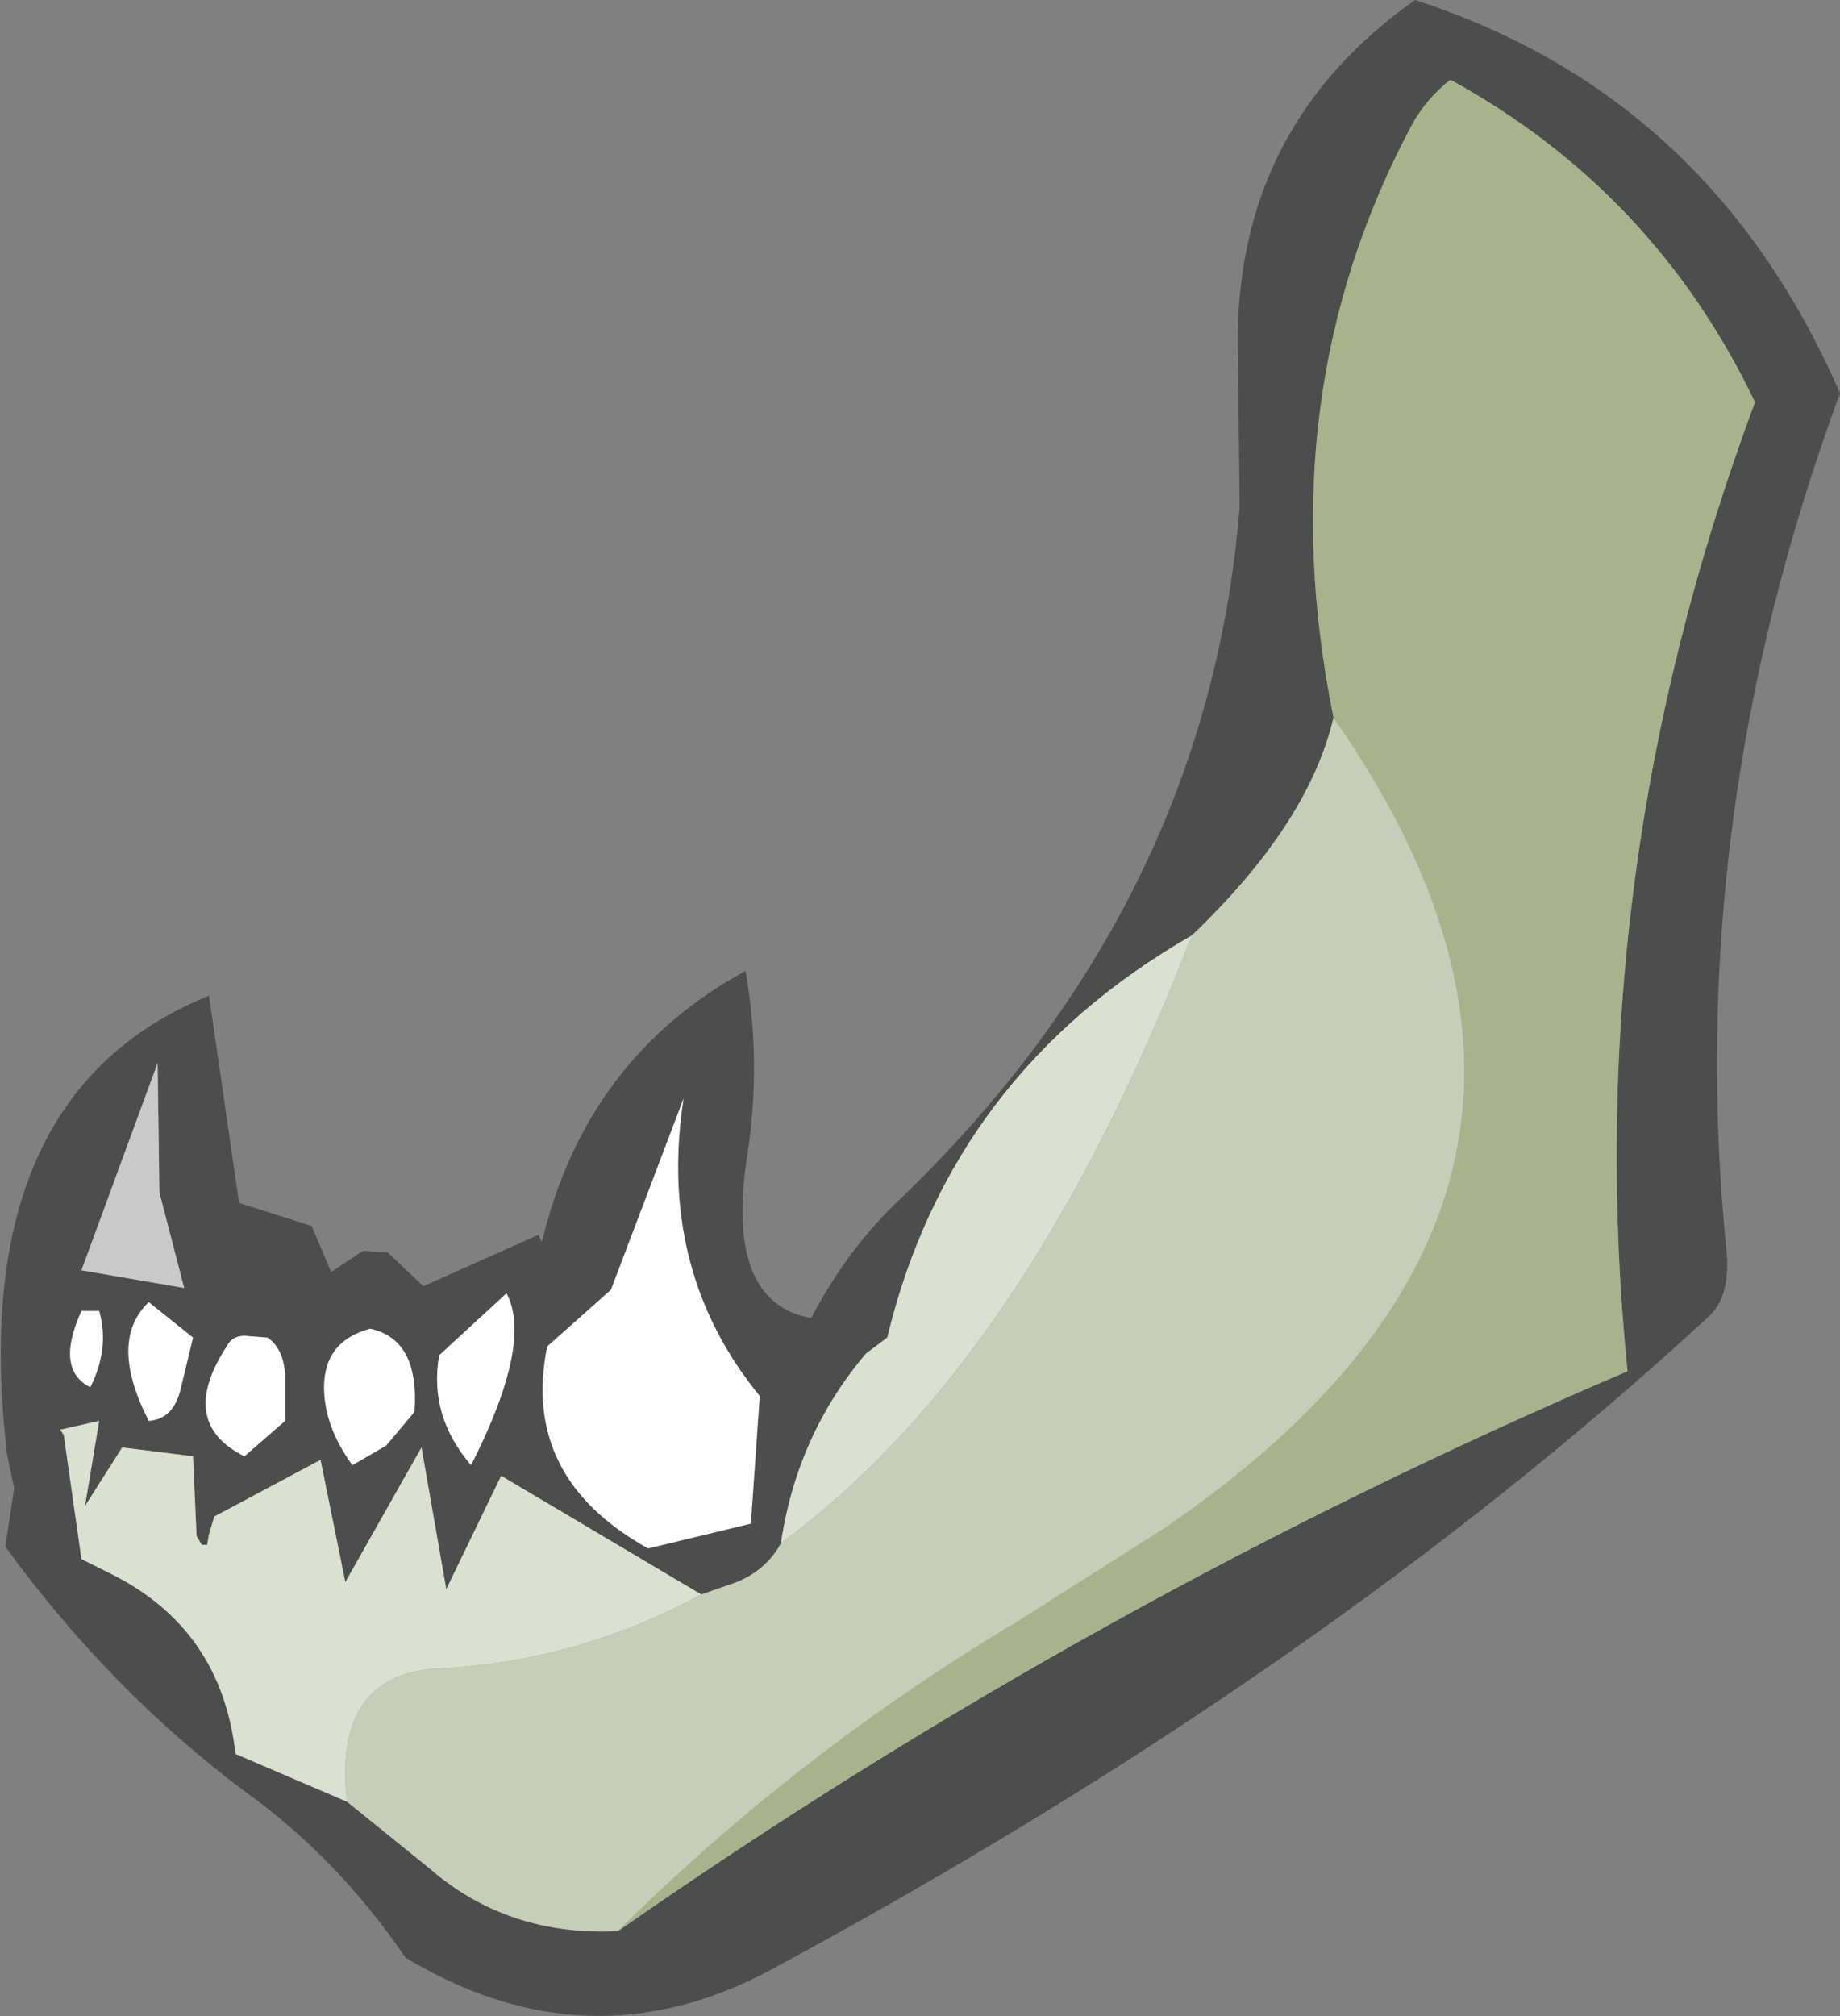
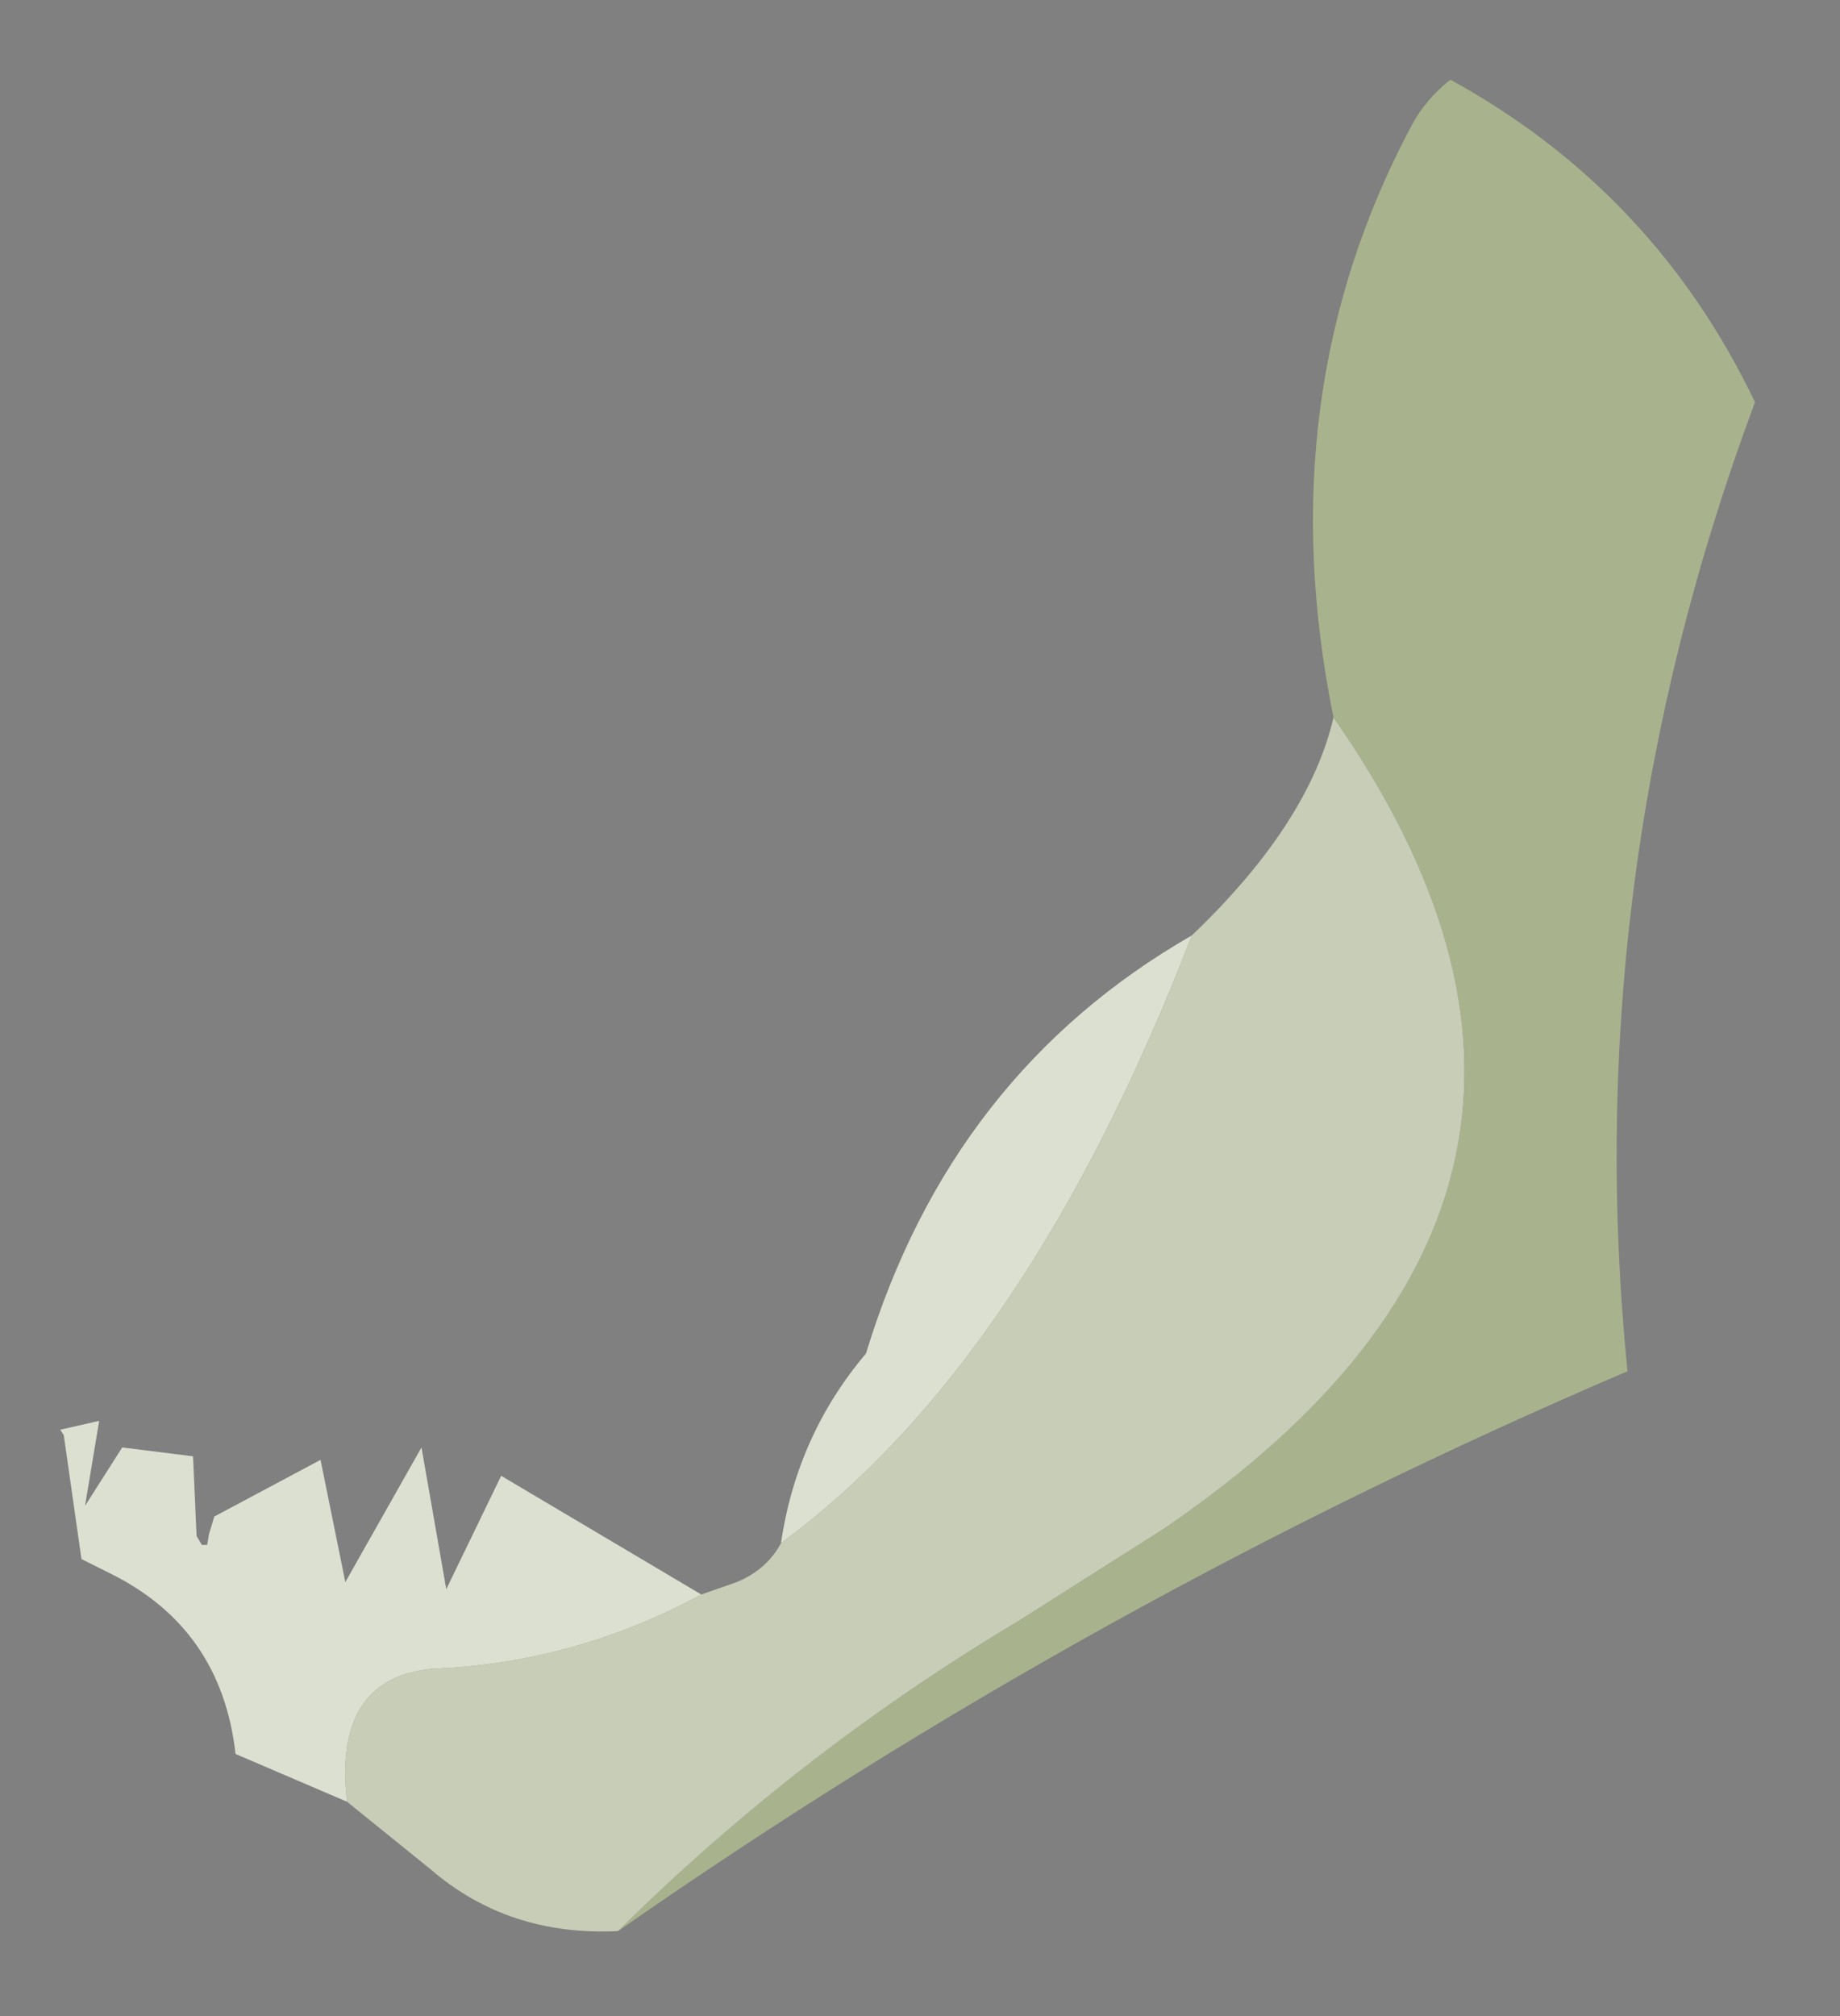
<svg xmlns="http://www.w3.org/2000/svg" height="56.9px" width="51.95px">
  <rect width="100%" height="100%" fill="#808080" stroke="none" />
  <g transform="matrix(1.0, 0.0, 0.0, 1.0, 25.95, 28.4)">
-     <path d="M-8.5 26.1 Q4.9 16.75 20.0 10.3 18.6 -3.65 23.6 -17.05 20.75 -23.0 15.0 -26.15 14.3 -25.6 13.9 -24.85 9.85 -17.25 11.7 -8.15 11.0 -5.15 7.7 -2.0 0.9 1.9 -0.9 9.35 L-1.5 9.8 Q-3.45 12.1 -3.9 15.15 -4.3 15.9 -5.15 16.25 L-6.15 16.6 -11.8 13.25 -13.35 16.45 -14.05 12.45 -16.2 16.25 -16.9 12.8 -19.9 14.4 -20.05 14.9 -20.1 15.2 -20.25 15.2 -20.4 14.95 -20.5 12.7 -22.5 12.45 -23.55 14.1 -23.15 11.7 -24.25 11.95 -24.15 12.1 -23.65 15.6 -22.85 16.0 Q-19.7 17.55 -19.3 21.1 L-16.15 22.45 -13.8 24.35 Q-11.6 26.25 -8.5 26.1 M9.05 -14.1 L9.0 -18.55 Q8.9 -24.8 14.0 -28.4 22.35 -25.7 26.0 -17.3 21.55 -5.25 22.8 6.95 22.9 8.2 22.3 8.75 11.4 18.8 -4.2 27.2 -9.35 29.95 -14.5 26.85 -16.45 24.0 -19.05 22.15 -22.85 19.3 -25.8 15.25 L-25.55 13.6 -25.75 12.65 Q-26.95 2.5 -20.05 -0.3 L-19.2 5.55 -17.15 6.2 -16.6 7.5 -15.7 6.9 -15.0 6.95 -14.0 7.9 -10.75 6.45 -10.65 6.65 Q-9.4 1.45 -4.9 -1.0 -4.45 1.6 -4.85 4.2 -5.5 8.35 -3.05 8.8 -2.05 6.9 -0.65 5.55 8.15 -2.85 9.05 -14.1 M-8.7 8.0 L-10.5 9.6 Q-11.25 13.3 -7.65 15.3 L-4.75 14.6 -4.5 11.0 Q-7.4 7.45 -6.65 2.6 L-8.7 8.0 M-16.8 10.75 Q-16.8 11.85 -16.0 12.95 L-15.05 12.4 -14.25 11.45 Q-14.1 9.4 -15.5 9.1 -16.8 9.45 -16.8 10.75 M-19.55 9.6 Q-20.95 11.75 -19.05 12.7 L-17.9 11.7 -17.9 10.4 Q-17.95 9.65 -18.4 9.35 L-19.05 9.3 Q-19.4 9.3 -19.55 9.6 M-13.55 9.85 Q-13.85 11.55 -12.65 12.95 -10.9 9.5 -11.65 8.1 L-13.55 9.85 M-21.5 1.6 L-23.65 7.45 -20.75 7.95 -21.45 5.25 -21.5 1.6 M-23.65 8.6 Q-24.4 10.25 -23.4 10.75 -22.85 9.65 -23.15 8.6 L-23.65 8.6 M-20.85 10.8 L-20.5 9.35 -21.75 8.35 Q-22.9 9.45 -21.75 11.7 -21.05 11.65 -20.85 10.8" fill="#4d4d4d" fill-rule="evenodd" stroke="none" />
    <path d="M11.7 -8.15 Q9.85 -17.25 13.9 -24.85 14.3 -25.6 15.0 -26.15 20.75 -23.0 23.6 -17.05 18.6 -3.65 20.0 10.3 4.9 16.75 -8.5 26.1 -3.4 21.05 2.8 17.35 L6.9 14.75 Q21.0 5.15 11.7 -8.15" fill="#a8b38d" fill-rule="evenodd" stroke="none" />
    <path d="M-8.5 26.1 Q-11.6 26.25 -13.8 24.35 L-16.15 22.45 Q-16.55 19.0 -13.8 18.7 -9.75 18.55 -6.15 16.6 L-5.15 16.25 Q-4.3 15.9 -3.9 15.15 3.05 10.05 7.7 -2.0 11.0 -5.15 11.7 -8.15 21.0 5.15 6.9 14.75 L2.8 17.35 Q-3.4 21.05 -8.5 26.1" fill="#c7cdb6" fill-rule="evenodd" stroke="none" />
-     <path d="M-16.15 22.45 L-19.3 21.1 Q-19.7 17.55 -22.85 16.0 L-23.65 15.6 -24.15 12.1 -24.25 11.95 -23.15 11.7 -23.55 14.1 -22.5 12.45 -20.5 12.7 -20.4 14.95 -20.25 15.2 -20.1 15.2 -20.05 14.9 -19.9 14.4 -16.9 12.8 -16.2 16.25 -14.05 12.45 -13.35 16.45 -11.8 13.25 -6.15 16.6 Q-9.75 18.55 -13.8 18.7 -16.55 19.0 -16.15 22.45 M-3.9 15.15 Q-3.45 12.1 -1.5 9.8 L-0.9 9.35 Q0.9 1.9 7.7 -2.0 3.05 10.05 -3.9 15.15" fill="#dce0d1" fill-rule="evenodd" stroke="none" />
-     <path d="M-13.55 9.85 L-11.65 8.1 Q-10.9 9.5 -12.65 12.95 -13.85 11.55 -13.55 9.85 M-19.55 9.6 Q-19.4 9.3 -19.05 9.3 L-18.4 9.35 Q-17.95 9.65 -17.9 10.4 L-17.9 11.7 -19.05 12.7 Q-20.95 11.75 -19.55 9.6 M-16.8 10.75 Q-16.8 9.45 -15.5 9.1 -14.1 9.4 -14.25 11.45 L-15.05 12.4 -16.0 12.95 Q-16.8 11.85 -16.8 10.75 M-8.7 8.0 L-6.65 2.6 Q-7.4 7.45 -4.5 11.0 L-4.75 14.6 -7.65 15.3 Q-11.25 13.3 -10.5 9.6 L-8.7 8.0 M-20.85 10.8 Q-21.05 11.65 -21.75 11.7 -22.9 9.45 -21.75 8.35 L-20.5 9.35 -20.85 10.8 M-23.65 8.6 L-23.15 8.6 Q-22.85 9.65 -23.4 10.75 -24.4 10.25 -23.65 8.6" fill="#ffffff" fill-rule="evenodd" stroke="none" />
-     <path d="M-21.5 1.6 L-21.45 5.25 -20.75 7.95 -23.65 7.45 -21.5 1.6" fill="#c9c9c9" fill-rule="evenodd" stroke="none" />
+     <path d="M-16.15 22.45 L-19.3 21.1 Q-19.7 17.55 -22.85 16.0 L-23.65 15.6 -24.15 12.1 -24.25 11.95 -23.15 11.7 -23.55 14.1 -22.5 12.45 -20.5 12.7 -20.4 14.95 -20.25 15.2 -20.1 15.2 -20.05 14.9 -19.9 14.4 -16.9 12.8 -16.2 16.25 -14.05 12.45 -13.35 16.45 -11.8 13.25 -6.15 16.6 Q-9.75 18.55 -13.8 18.7 -16.55 19.0 -16.15 22.45 M-3.9 15.15 Q-3.45 12.1 -1.5 9.8 Q0.9 1.9 7.7 -2.0 3.05 10.05 -3.9 15.15" fill="#dce0d1" fill-rule="evenodd" stroke="none" />
  </g>
</svg>